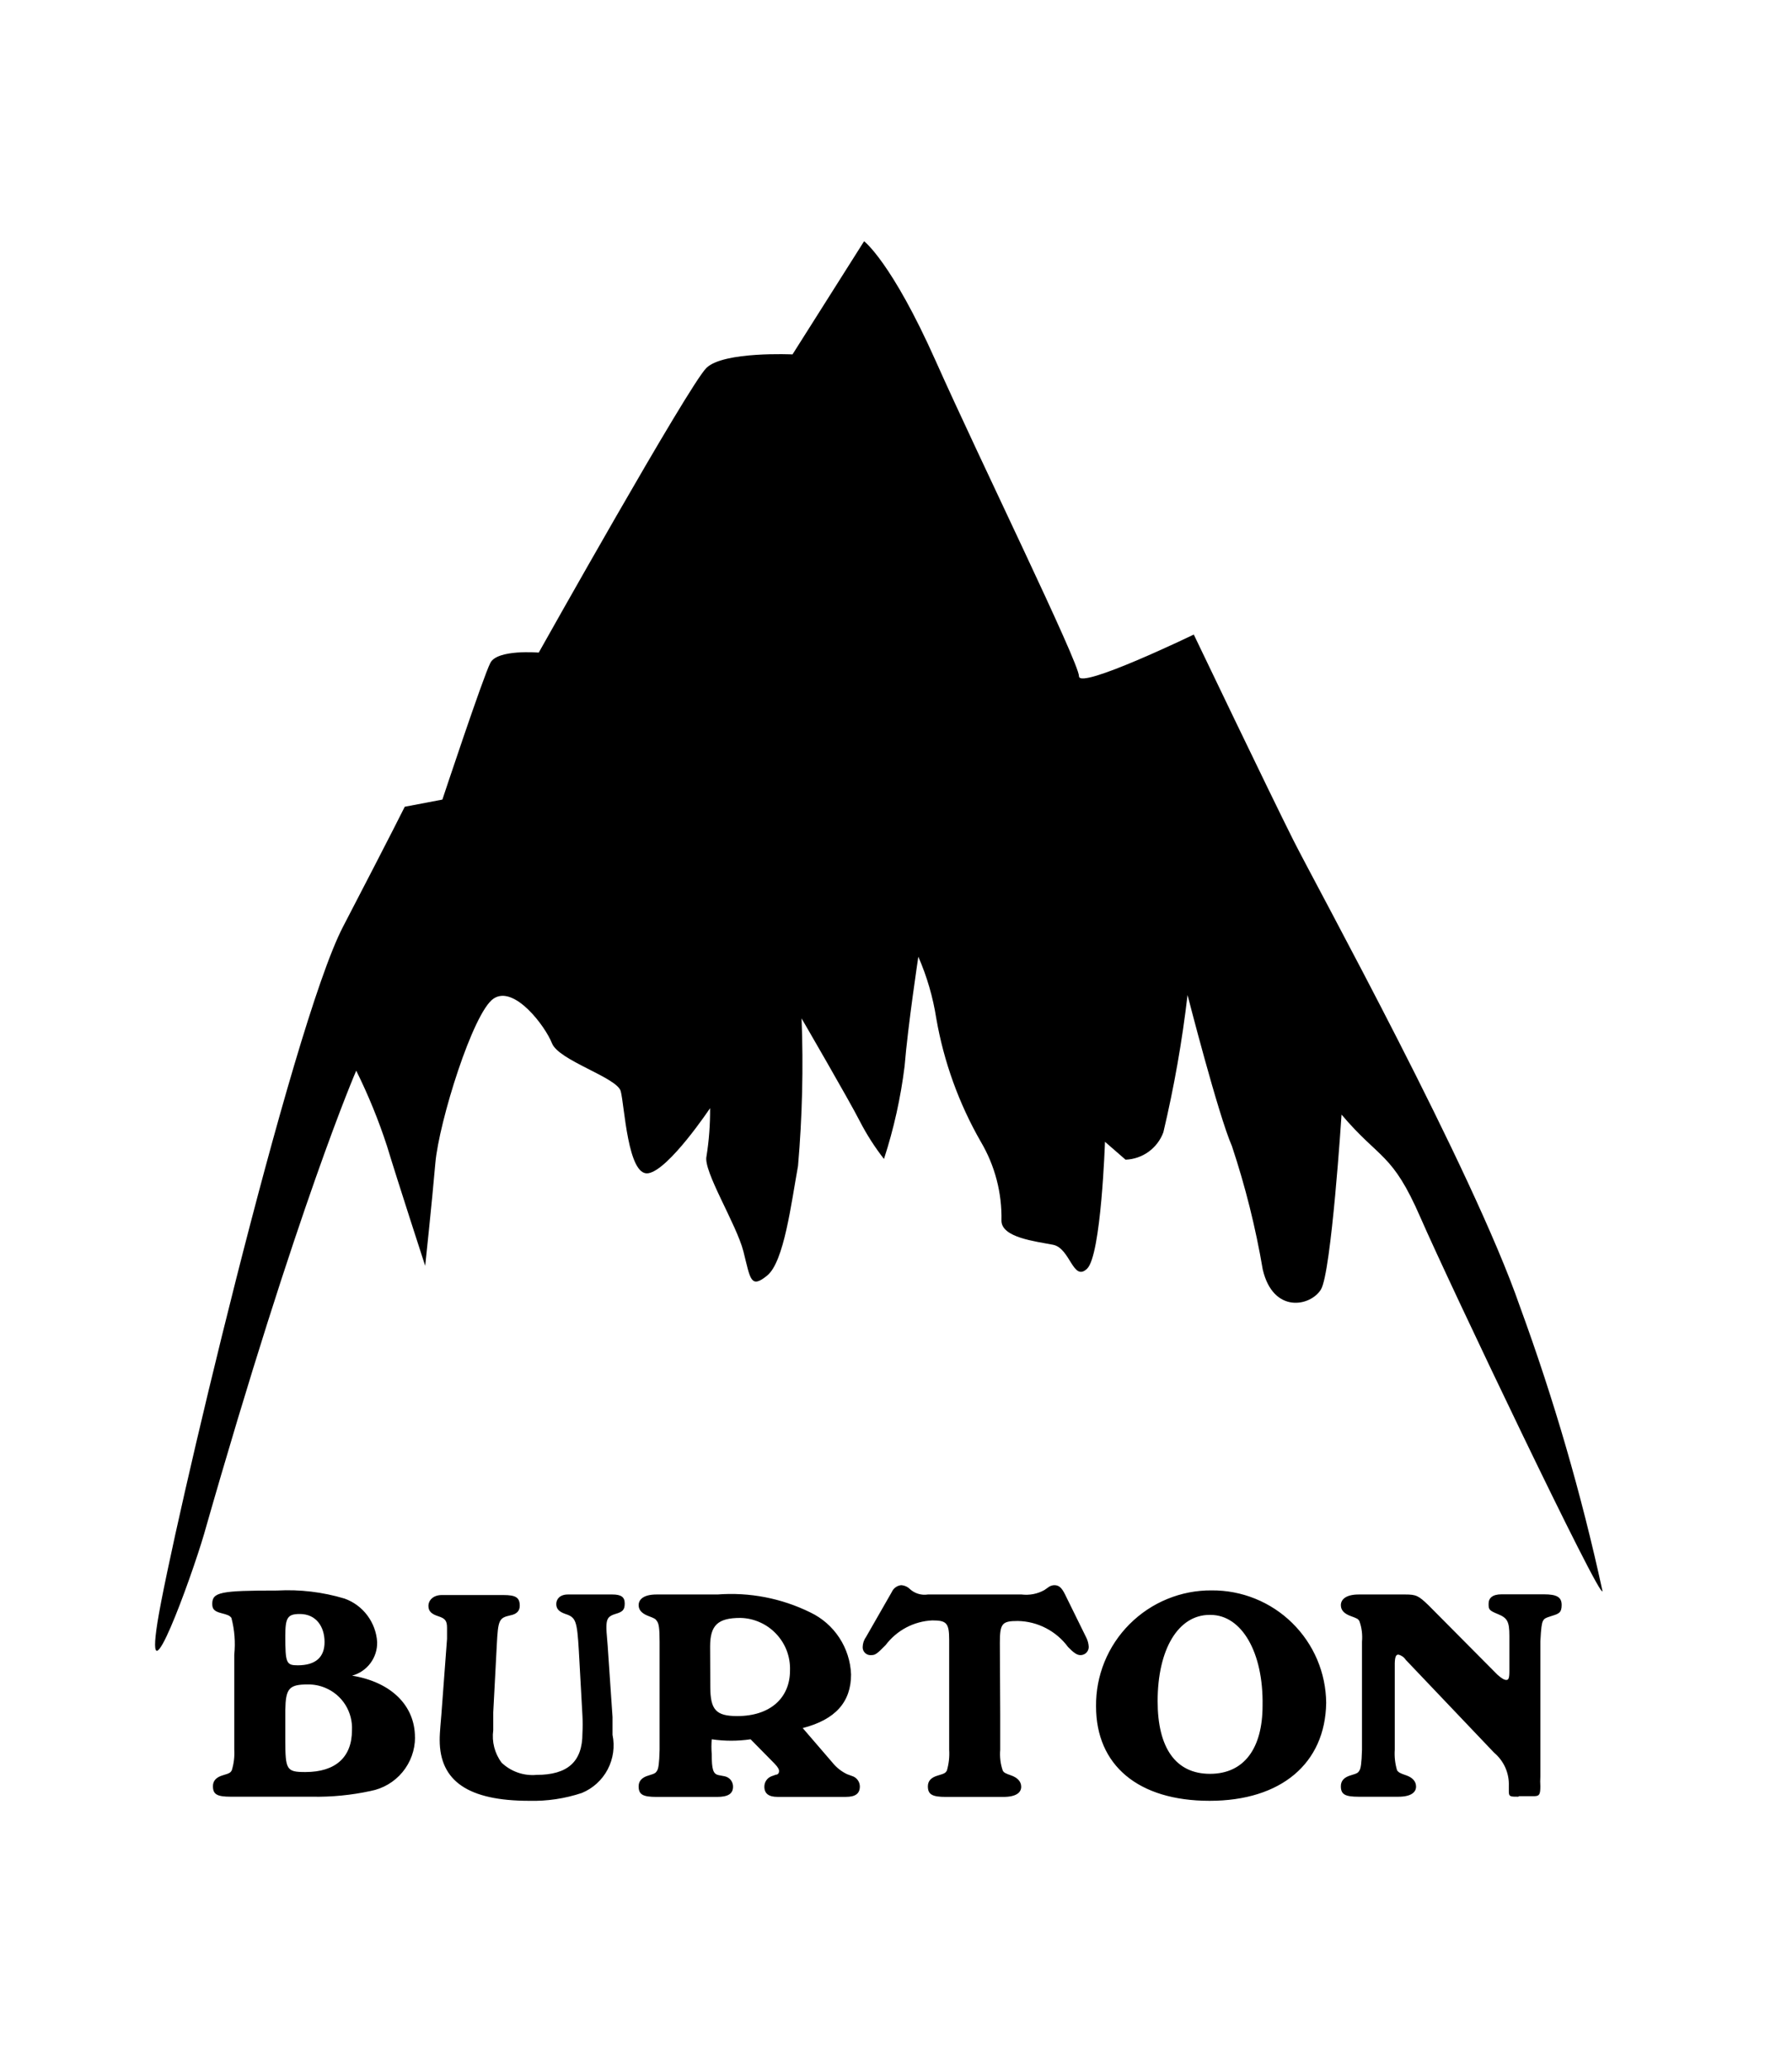
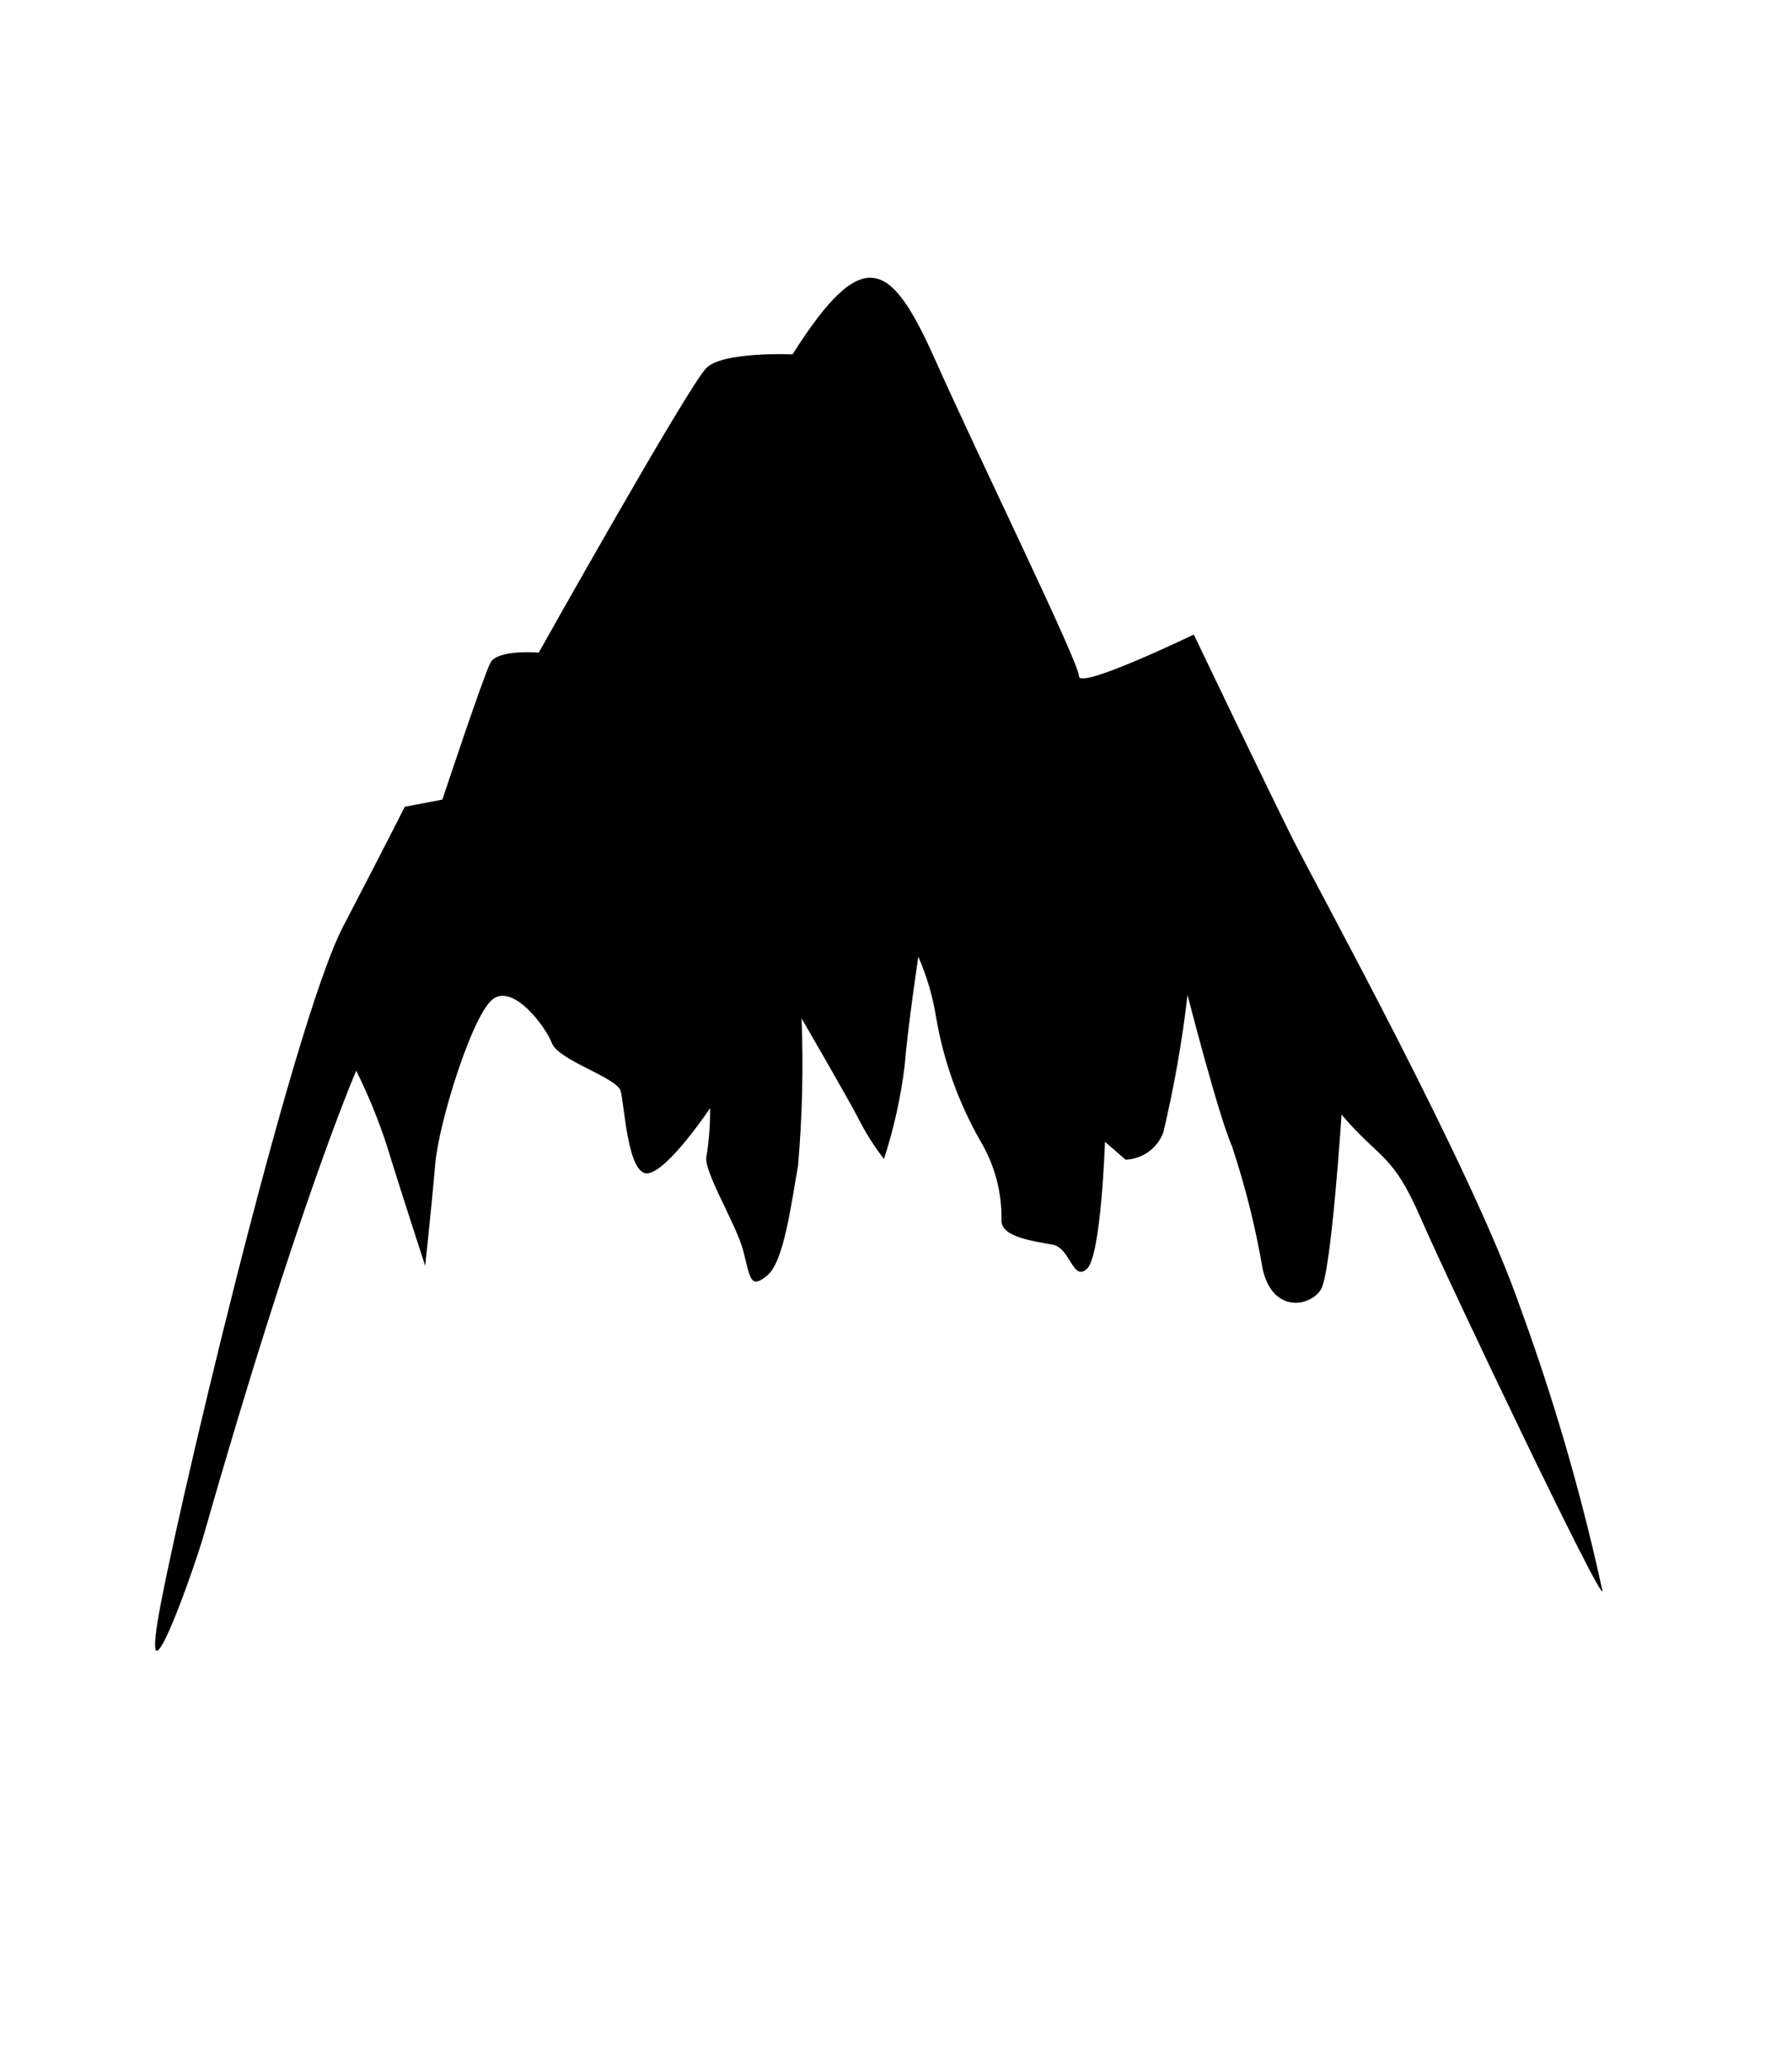
<svg xmlns="http://www.w3.org/2000/svg" width="52" height="60" viewBox="0 0 52 60" fill="none">
-   <path d="M4.569 47.078C4.963 44.593 8.457 29.77 9.954 26.891C11.45 24.011 11.745 23.41 11.745 23.41L12.837 23.202C12.837 23.202 14.022 19.632 14.23 19.233C14.437 18.834 15.633 18.937 15.633 18.937C15.633 18.937 19.998 11.155 20.502 10.673C21.006 10.19 22.997 10.284 22.997 10.284L25.074 7C25.074 7 25.87 7.597 27.153 10.476C28.437 13.356 31.31 19.223 31.31 19.623C31.31 20.022 34.641 18.413 34.641 18.413C34.641 18.413 36.829 22.984 37.53 24.379C38.232 25.775 42.727 33.931 44.104 37.91C45.09 40.603 45.891 43.361 46.5 46.164C46.5 46.569 42.047 37.231 41.22 35.332C40.394 33.432 40.046 33.661 38.929 32.343C38.929 32.343 38.632 36.925 38.331 37.417C38.03 37.91 36.944 38.128 36.642 36.837C36.436 35.622 36.137 34.426 35.748 33.257C35.353 32.359 34.46 28.872 34.46 28.872C34.304 30.213 34.069 31.544 33.758 32.857C33.674 33.084 33.525 33.279 33.33 33.421C33.135 33.562 32.902 33.642 32.661 33.651L32.064 33.132C32.064 33.132 31.955 36.426 31.544 36.815C31.134 37.204 31.06 36.219 30.557 36.12C30.053 36.021 29.06 35.913 29.06 35.42C29.078 34.617 28.871 33.824 28.462 33.132C27.826 32.024 27.388 30.812 27.169 29.553C27.073 28.936 26.898 28.334 26.648 27.762C26.648 27.762 26.347 29.749 26.249 30.942C26.136 31.855 25.936 32.755 25.651 33.63C25.384 33.288 25.149 32.921 24.95 32.535C24.648 31.939 23.26 29.552 23.26 29.552C23.315 30.98 23.28 32.409 23.157 33.832C22.959 34.922 22.752 36.614 22.262 37.013C21.774 37.412 21.774 37.106 21.572 36.312C21.369 35.518 20.398 33.978 20.501 33.552C20.575 33.091 20.609 32.624 20.605 32.156C20.605 32.156 19.41 33.947 18.812 34.045C18.214 34.143 18.121 32.063 18.012 31.663C17.903 31.264 16.214 30.776 16.017 30.273C15.819 29.771 14.92 28.577 14.322 28.977C13.725 29.376 12.738 32.556 12.633 33.749C12.53 34.942 12.338 36.732 12.338 36.732C12.338 36.732 11.532 34.253 11.23 33.256C10.986 32.506 10.687 31.774 10.337 31.068C10.337 31.068 8.659 34.921 5.92 44.519C5.541 45.816 4.18 49.541 4.569 47.078Z" fill="black" />
-   <path d="M12.043 50.414C12.043 50.782 11.914 51.139 11.679 51.423C11.443 51.708 11.116 51.901 10.753 51.97C10.195 52.091 9.625 52.147 9.054 52.136H6.699C6.299 52.136 6.179 52.069 6.179 51.83C6.179 51.679 6.268 51.571 6.47 51.513C6.673 51.456 6.689 51.431 6.725 51.373C6.786 51.179 6.81 50.975 6.798 50.772V48.016C6.835 47.657 6.807 47.295 6.715 46.947C6.663 46.88 6.617 46.859 6.413 46.807C6.21 46.755 6.159 46.682 6.159 46.542C6.159 46.2 6.397 46.153 8.04 46.153C8.701 46.117 9.364 46.196 9.999 46.387C10.262 46.481 10.492 46.651 10.659 46.875C10.827 47.099 10.927 47.368 10.944 47.647C10.95 47.868 10.881 48.084 10.749 48.261C10.617 48.438 10.43 48.566 10.217 48.623C11.35 48.809 12.041 49.489 12.041 50.413L12.043 50.414ZM8.7 46.834C8.342 46.834 8.279 46.943 8.279 47.472C8.279 48.255 8.306 48.323 8.638 48.323C9.158 48.323 9.418 48.089 9.418 47.648C9.418 47.207 9.179 46.834 8.7 46.834ZM8.279 50.185V50.475C8.279 51.358 8.311 51.42 8.862 51.42C9.735 51.42 10.213 50.99 10.213 50.21C10.227 49.95 10.16 49.691 10.022 49.47C9.883 49.249 9.68 49.077 9.439 48.977C9.279 48.91 9.108 48.876 8.934 48.878C8.384 48.878 8.29 48.997 8.279 49.62V50.185ZM17.774 49.822V50.34C17.845 50.681 17.795 51.037 17.633 51.345C17.471 51.653 17.206 51.894 16.885 52.027C16.392 52.191 15.875 52.268 15.358 52.255C13.591 52.255 12.759 51.684 12.759 50.491C12.759 50.387 12.759 50.31 12.806 49.775L12.972 47.555V47.238C12.972 47.026 12.915 46.964 12.723 46.901C12.531 46.839 12.432 46.761 12.432 46.601C12.432 46.439 12.567 46.284 12.821 46.284H14.604C14.968 46.284 15.082 46.356 15.082 46.595C15.082 46.745 14.994 46.839 14.802 46.875C14.479 46.948 14.453 47.01 14.416 47.731L14.313 49.687V50.206C14.267 50.54 14.354 50.88 14.557 51.15C14.691 51.277 14.85 51.374 15.024 51.435C15.197 51.496 15.382 51.519 15.565 51.503C16.475 51.503 16.901 51.119 16.901 50.299C16.91 50.127 16.91 49.954 16.901 49.781L16.797 47.902C16.745 47.025 16.709 46.932 16.407 46.833C16.215 46.766 16.142 46.683 16.142 46.543C16.142 46.403 16.246 46.268 16.48 46.268H17.769C18.023 46.268 18.128 46.341 18.128 46.527C18.128 46.714 18.07 46.772 17.857 46.833C17.643 46.896 17.597 46.984 17.597 47.212C17.597 47.301 17.597 47.347 17.634 47.767L17.774 49.822ZM24.155 51.145C24.27 51.288 24.415 51.404 24.582 51.483L24.721 51.534C24.787 51.553 24.844 51.593 24.885 51.647C24.927 51.701 24.949 51.767 24.951 51.835C24.951 52.048 24.821 52.141 24.545 52.141H22.56C22.311 52.141 22.18 52.048 22.18 51.845C22.18 51.78 22.199 51.717 22.235 51.663C22.272 51.609 22.323 51.568 22.383 51.544L22.514 51.497C22.576 51.497 22.607 51.446 22.607 51.394C22.607 51.342 22.576 51.279 22.472 51.172L21.781 50.47C21.407 50.525 21.027 50.525 20.653 50.47C20.641 50.614 20.641 50.758 20.653 50.901C20.653 51.347 20.694 51.472 20.845 51.508L21.032 51.544C21.101 51.559 21.162 51.597 21.206 51.652C21.249 51.707 21.272 51.775 21.271 51.846C21.271 52.053 21.121 52.142 20.809 52.142H19.053C18.652 52.142 18.532 52.073 18.532 51.835C18.532 51.684 18.621 51.576 18.824 51.519C19.026 51.461 19.031 51.436 19.068 51.379C19.104 51.321 19.131 51.181 19.14 50.776V47.637C19.14 47.233 19.115 47.119 19.068 47.047C19.021 46.973 18.99 46.959 18.824 46.896C18.657 46.833 18.532 46.74 18.532 46.579C18.532 46.419 18.663 46.268 19.053 46.268H20.819C21.746 46.197 22.676 46.376 23.511 46.787C23.854 46.95 24.145 47.203 24.354 47.521C24.563 47.838 24.681 48.207 24.696 48.587C24.696 49.386 24.244 49.899 23.293 50.144L24.155 51.145ZM20.611 48.94C20.611 49.62 20.778 49.796 21.396 49.796C22.342 49.796 22.924 49.277 22.924 48.473C22.931 48.278 22.899 48.084 22.831 47.901C22.762 47.719 22.657 47.552 22.523 47.41C22.389 47.268 22.229 47.154 22.05 47.075C21.872 46.995 21.68 46.952 21.485 46.948C20.829 46.948 20.606 47.16 20.606 47.778L20.611 48.94ZM29.024 49.744V50.776C29.007 50.98 29.031 51.185 29.098 51.378C29.129 51.436 29.176 51.461 29.341 51.518C29.508 51.576 29.633 51.684 29.633 51.846C29.633 52.006 29.502 52.142 29.113 52.142H27.445C27.055 52.142 26.925 52.073 26.925 51.835C26.925 51.684 27.014 51.576 27.221 51.519C27.429 51.461 27.44 51.436 27.476 51.379C27.533 51.183 27.556 50.98 27.543 50.776V47.59C27.543 47.098 27.471 47.02 27.055 47.02C26.79 47.032 26.532 47.102 26.297 47.226C26.063 47.35 25.859 47.524 25.699 47.736C25.439 48.001 25.398 48.027 25.272 48.027C25.225 48.03 25.178 48.018 25.138 47.992C25.098 47.967 25.067 47.93 25.049 47.886C25.037 47.857 25.032 47.825 25.033 47.794C25.035 47.687 25.069 47.584 25.132 47.498L25.875 46.201C25.899 46.146 25.936 46.099 25.984 46.063C26.031 46.027 26.087 46.005 26.146 45.998C26.244 46.002 26.337 46.044 26.406 46.113C26.475 46.176 26.558 46.222 26.648 46.249C26.738 46.276 26.832 46.283 26.925 46.268H29.643C29.873 46.296 30.106 46.252 30.308 46.138L30.449 46.039C30.494 46.013 30.546 45.998 30.599 45.998C30.73 45.998 30.812 46.076 30.906 46.268L31.524 47.524C31.563 47.603 31.586 47.69 31.592 47.778C31.595 47.827 31.582 47.875 31.556 47.916C31.53 47.958 31.492 47.99 31.447 48.008C31.417 48.021 31.385 48.027 31.353 48.027C31.249 48.027 31.15 47.954 30.994 47.794C30.825 47.564 30.605 47.376 30.352 47.245C30.099 47.113 29.819 47.042 29.534 47.037C29.076 47.037 29.014 47.108 29.014 47.674L29.024 49.744ZM35.1 52.255C33.021 52.255 31.805 51.218 31.805 49.515C31.8 49.073 31.883 48.634 32.05 48.224C32.217 47.814 32.464 47.442 32.776 47.13C33.089 46.816 33.461 46.567 33.871 46.399C34.281 46.23 34.72 46.145 35.162 46.149C36.035 46.143 36.875 46.483 37.498 47.095C37.806 47.398 38.052 47.758 38.221 48.155C38.39 48.553 38.479 48.98 38.483 49.412C38.457 51.171 37.173 52.255 35.1 52.255ZM35.1 46.86C34.191 46.86 33.592 47.855 33.592 49.365C33.592 50.715 34.113 51.472 35.111 51.472C36.108 51.472 36.637 50.725 36.637 49.49C36.663 47.944 36.03 46.86 35.125 46.86H35.1ZM44.058 52.136C43.825 52.136 43.783 52.136 43.783 51.985V51.819C43.79 51.637 43.754 51.456 43.681 51.29C43.606 51.124 43.496 50.977 43.357 50.86L40.79 48.162C40.741 48.086 40.664 48.033 40.577 48.012C40.51 48.012 40.478 48.074 40.473 48.265V50.772C40.459 50.976 40.482 51.179 40.541 51.374C40.587 51.432 40.629 51.457 40.8 51.514C40.972 51.572 41.091 51.68 41.091 51.841C41.091 52.002 40.956 52.137 40.572 52.137H39.429C39.028 52.137 38.909 52.069 38.909 51.831C38.909 51.68 38.997 51.572 39.2 51.514C39.402 51.457 39.413 51.432 39.449 51.374C39.485 51.316 39.511 51.176 39.522 50.772V47.637C39.54 47.437 39.516 47.236 39.449 47.047C39.413 46.974 39.371 46.959 39.2 46.896C39.028 46.833 38.909 46.74 38.909 46.579C38.909 46.419 39.044 46.268 39.429 46.268H40.779C41.096 46.268 41.164 46.304 41.45 46.579L43.45 48.593C43.57 48.701 43.648 48.748 43.711 48.748C43.773 48.748 43.799 48.701 43.799 48.493V47.466C43.799 47.051 43.737 46.948 43.471 46.839C43.206 46.73 43.196 46.704 43.196 46.538C43.196 46.372 43.305 46.263 43.575 46.263H44.796C45.181 46.263 45.316 46.346 45.316 46.574C45.316 46.802 45.228 46.828 45.025 46.891C44.822 46.953 44.802 46.979 44.771 47.041C44.74 47.103 44.718 47.228 44.698 47.633V51.555C44.692 51.647 44.692 51.738 44.698 51.83C44.698 52.069 44.667 52.115 44.537 52.12H44.08L44.058 52.136Z" fill="black" />
+   <path d="M4.569 47.078C4.963 44.593 8.457 29.77 9.954 26.891C11.45 24.011 11.745 23.41 11.745 23.41L12.837 23.202C12.837 23.202 14.022 19.632 14.23 19.233C14.437 18.834 15.633 18.937 15.633 18.937C15.633 18.937 19.998 11.155 20.502 10.673C21.006 10.19 22.997 10.284 22.997 10.284C25.074 7 25.87 7.597 27.153 10.476C28.437 13.356 31.31 19.223 31.31 19.623C31.31 20.022 34.641 18.413 34.641 18.413C34.641 18.413 36.829 22.984 37.53 24.379C38.232 25.775 42.727 33.931 44.104 37.91C45.09 40.603 45.891 43.361 46.5 46.164C46.5 46.569 42.047 37.231 41.22 35.332C40.394 33.432 40.046 33.661 38.929 32.343C38.929 32.343 38.632 36.925 38.331 37.417C38.03 37.91 36.944 38.128 36.642 36.837C36.436 35.622 36.137 34.426 35.748 33.257C35.353 32.359 34.46 28.872 34.46 28.872C34.304 30.213 34.069 31.544 33.758 32.857C33.674 33.084 33.525 33.279 33.33 33.421C33.135 33.562 32.902 33.642 32.661 33.651L32.064 33.132C32.064 33.132 31.955 36.426 31.544 36.815C31.134 37.204 31.06 36.219 30.557 36.12C30.053 36.021 29.06 35.913 29.06 35.42C29.078 34.617 28.871 33.824 28.462 33.132C27.826 32.024 27.388 30.812 27.169 29.553C27.073 28.936 26.898 28.334 26.648 27.762C26.648 27.762 26.347 29.749 26.249 30.942C26.136 31.855 25.936 32.755 25.651 33.63C25.384 33.288 25.149 32.921 24.95 32.535C24.648 31.939 23.26 29.552 23.26 29.552C23.315 30.98 23.28 32.409 23.157 33.832C22.959 34.922 22.752 36.614 22.262 37.013C21.774 37.412 21.774 37.106 21.572 36.312C21.369 35.518 20.398 33.978 20.501 33.552C20.575 33.091 20.609 32.624 20.605 32.156C20.605 32.156 19.41 33.947 18.812 34.045C18.214 34.143 18.121 32.063 18.012 31.663C17.903 31.264 16.214 30.776 16.017 30.273C15.819 29.771 14.92 28.577 14.322 28.977C13.725 29.376 12.738 32.556 12.633 33.749C12.53 34.942 12.338 36.732 12.338 36.732C12.338 36.732 11.532 34.253 11.23 33.256C10.986 32.506 10.687 31.774 10.337 31.068C10.337 31.068 8.659 34.921 5.92 44.519C5.541 45.816 4.18 49.541 4.569 47.078Z" fill="black" />
</svg>